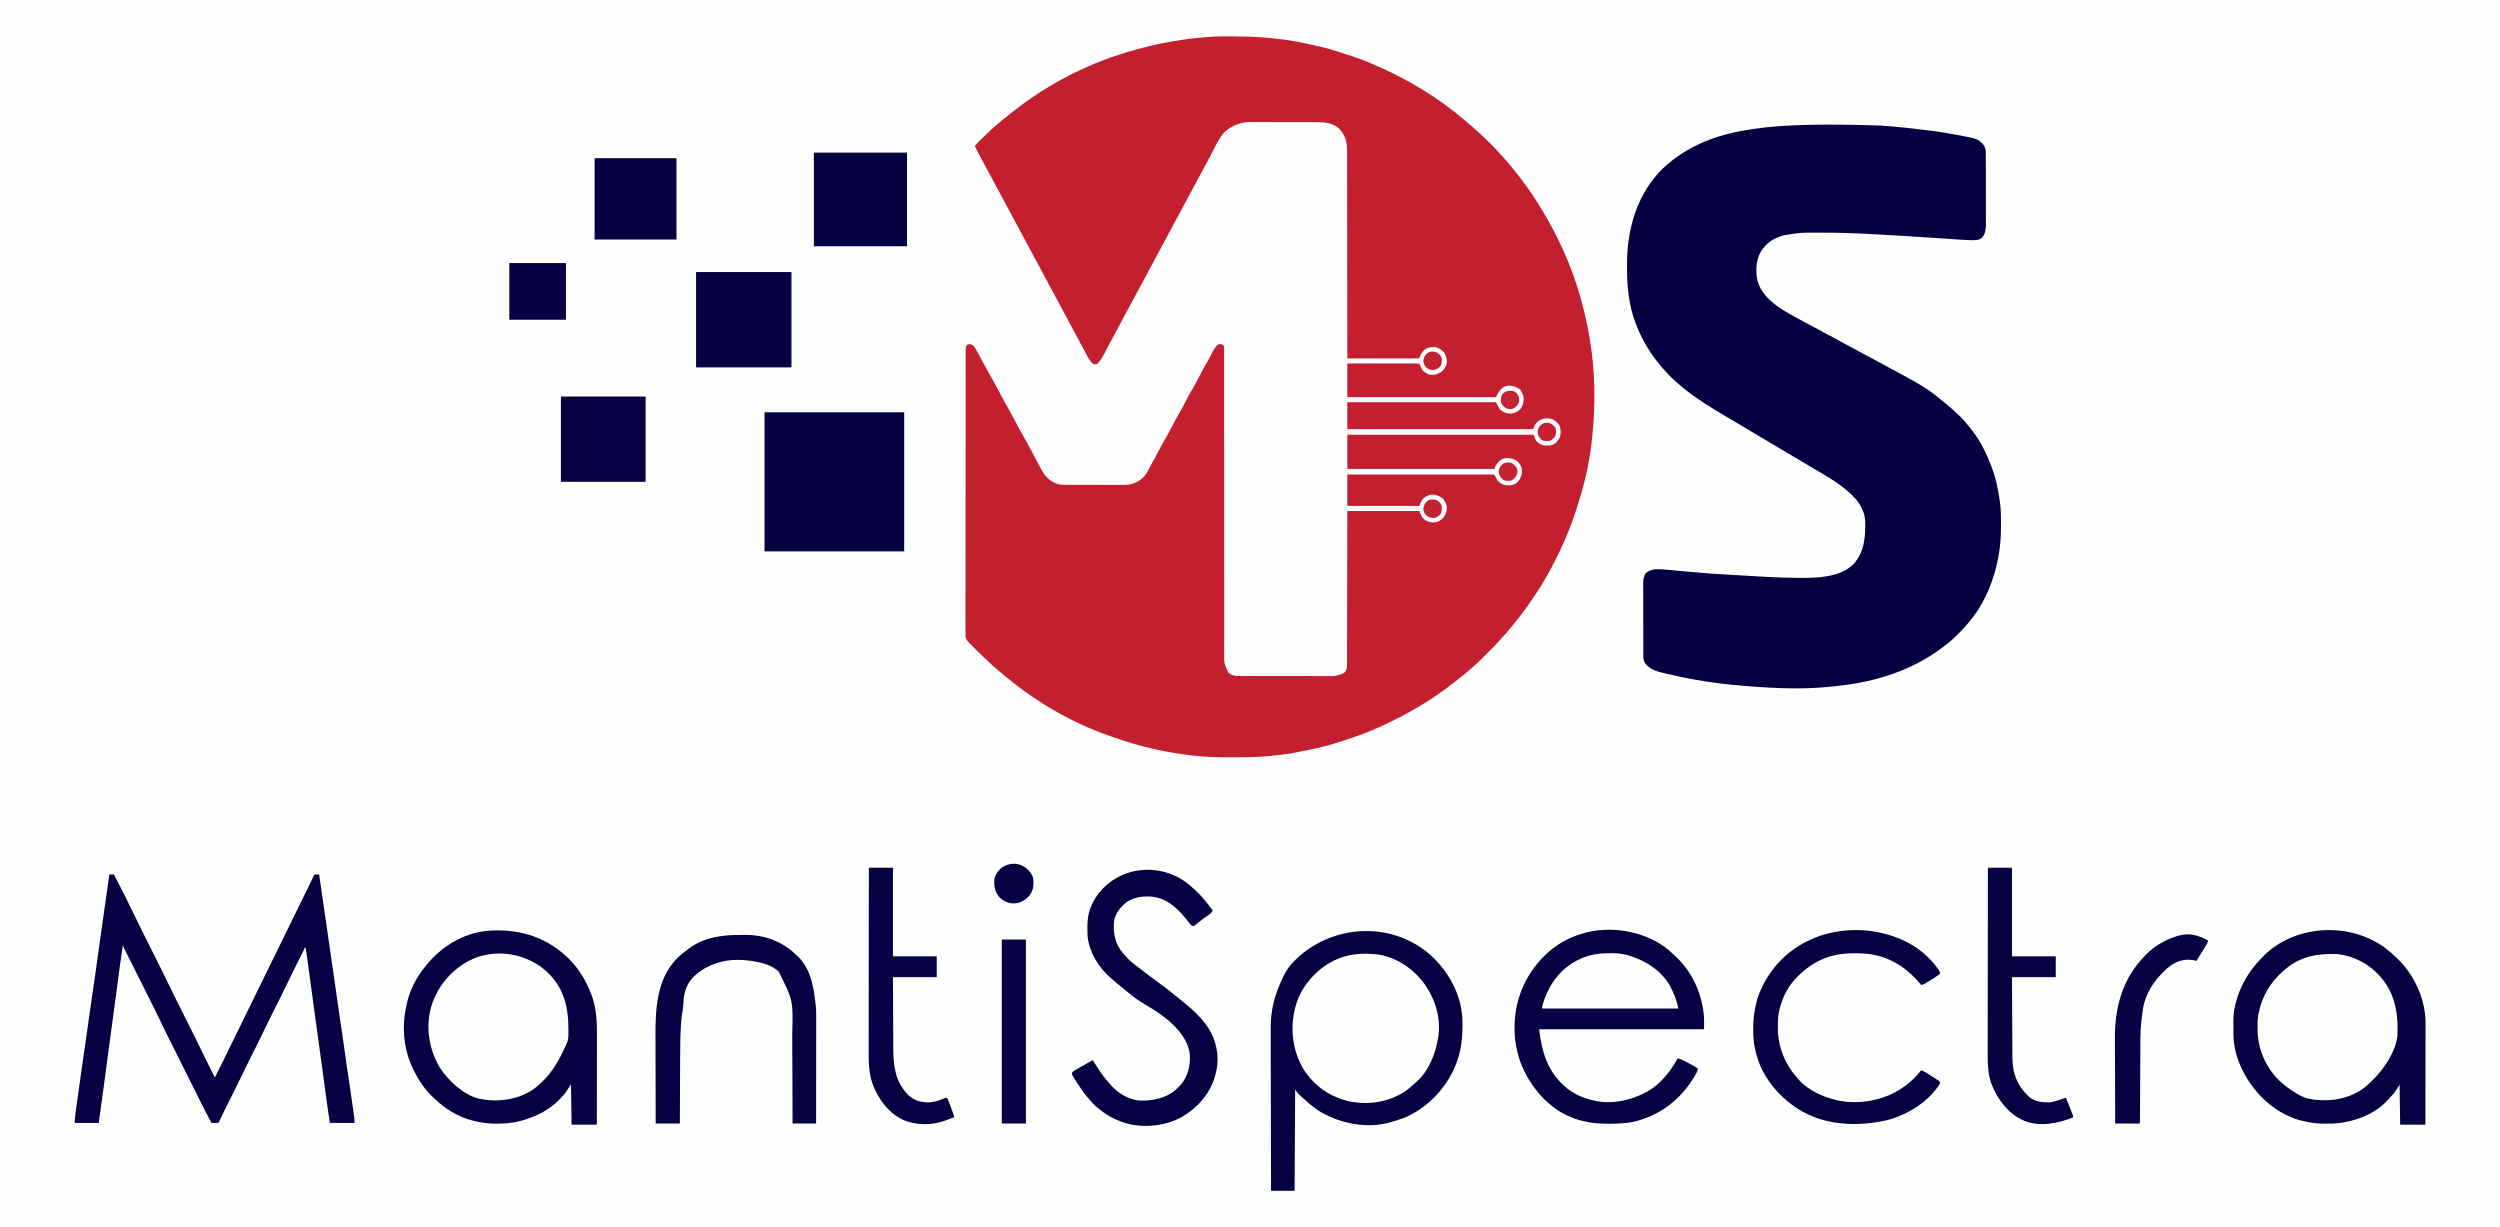
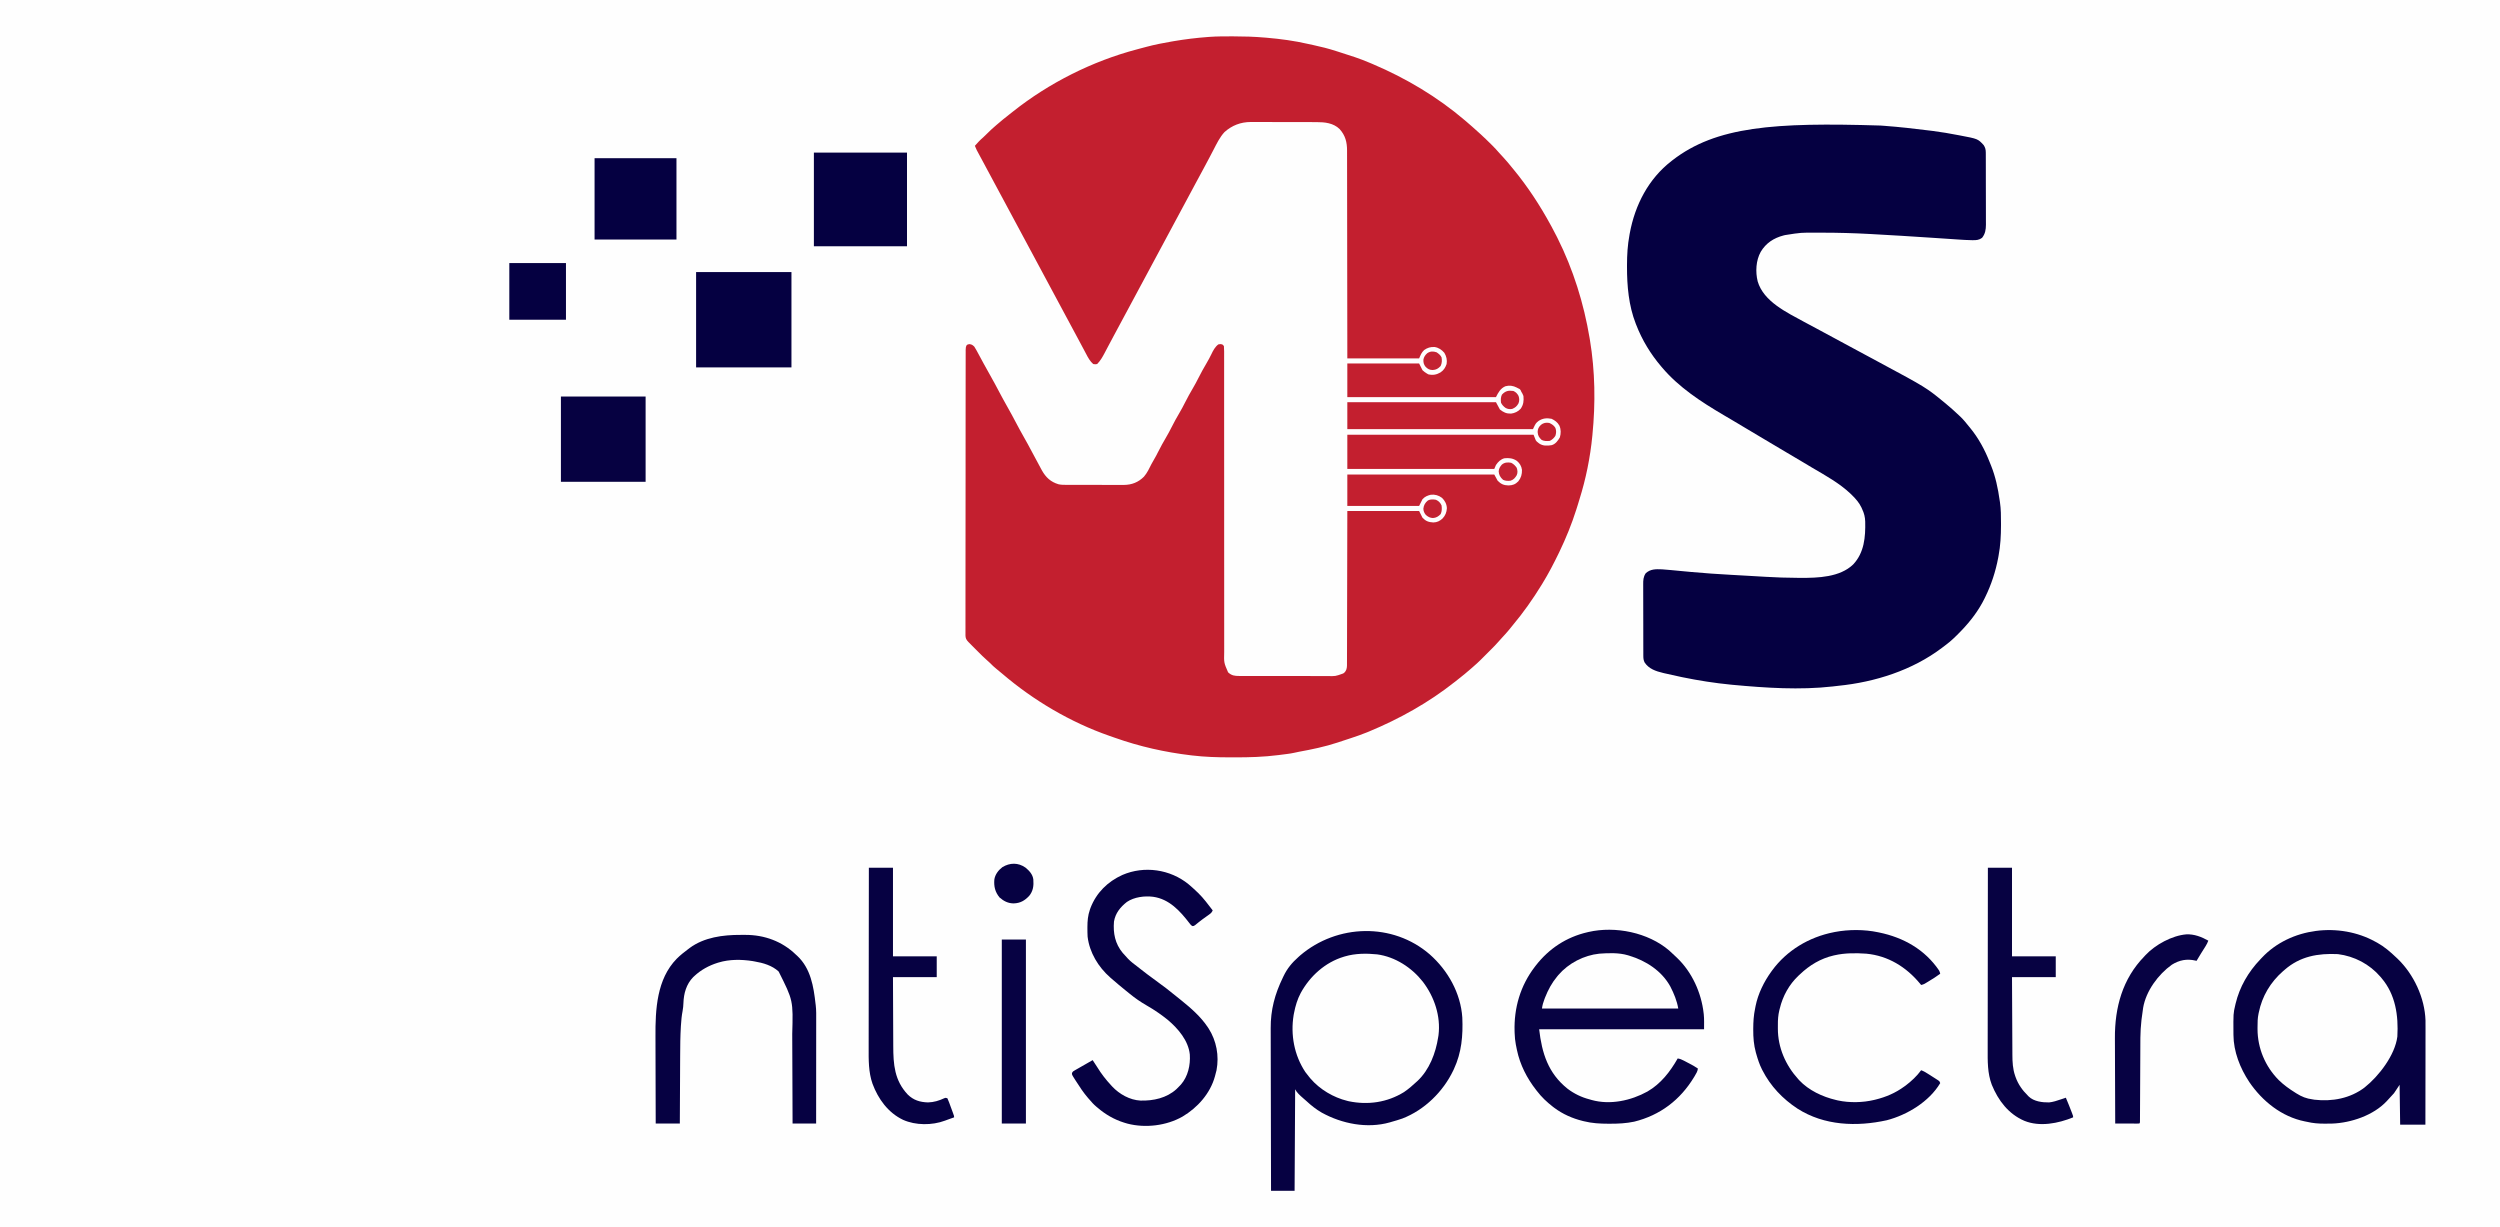
<svg xmlns="http://www.w3.org/2000/svg" version="1.1" width="4457" height="2188">
  <rect width="100%" height="100%" fill="#333333" stroke="none" />
  <path d="M0 0 C1470.81 0 2941.62 0 4457 0 C4457 722.04 4457 1444.08 4457 2188 C2986.19 2188 1515.38 2188 0 2188 C0 1465.96 0 743.92 0 0 Z " fill="#FEFEFE" transform="translate(0,0)" />
  <path d="M0 0 C1.146 0 2.291 0.001 3.471 0.001 C22.395 0.021 41.141 0.554 60 2.188 C61.268 2.295 62.537 2.402 63.844 2.512 C88.517 4.648 112.863 7.933 137 13.508 C140.202 14.233 143.412 14.917 146.625 15.594 C160.149 18.463 173.358 21.814 186.513 26.064 C189.1 26.897 191.688 27.723 194.28 28.542 C212.097 34.168 229.829 39.776 247 47.188 C248.808 47.951 250.617 48.714 252.426 49.477 C311.864 74.74 367.41 107.813 416.625 149.75 C417.177 150.219 417.729 150.688 418.298 151.171 C425.985 157.713 433.525 164.406 441 171.188 C441.955 172.049 442.91 172.91 443.895 173.797 C450.556 179.843 457.003 186.087 463.375 192.438 C464.124 193.182 464.873 193.926 465.645 194.693 C469.717 198.777 473.615 202.952 477.378 207.321 C479.806 210.115 482.344 212.801 484.875 215.5 C490.174 221.202 495.129 227.115 500 233.188 C500.983 234.38 501.967 235.572 502.953 236.762 C528.633 267.854 550.765 301.785 570 337.188 C570.453 338.018 570.907 338.849 571.374 339.705 C574.336 345.155 577.201 350.651 580 356.188 C580.488 357.153 580.976 358.118 581.479 359.112 C609.749 415.468 628.618 476.052 639 538.188 C639.176 539.228 639.353 540.269 639.534 541.341 C648.78 597.105 649.555 654.005 644 710.188 C643.898 711.245 643.898 711.245 643.794 712.325 C640.087 750.688 632.319 789.008 620.761 825.758 C619.837 828.707 618.951 831.666 618.062 834.625 C617.381 836.814 616.693 839.002 616 841.188 C615.752 841.975 615.505 842.763 615.25 843.574 C607.037 869.513 596.814 894.684 585 919.188 C584.562 920.096 584.562 920.096 584.116 921.022 C575.175 939.544 565.749 957.635 555 975.188 C554.495 976.015 553.991 976.842 553.471 977.694 C537.886 1003.121 520.693 1027.516 501.522 1050.361 C499.44 1052.86 497.41 1055.4 495.375 1057.938 C491.568 1062.603 487.541 1067.032 483.423 1071.423 C480.817 1074.202 478.274 1077.017 475.789 1079.905 C472.142 1084.081 468.305 1088.028 464.379 1091.941 C463.675 1092.646 462.972 1093.351 462.247 1094.076 C460.77 1095.554 459.292 1097.03 457.812 1098.506 C455.568 1100.744 453.33 1102.988 451.092 1105.232 C449.646 1106.677 448.2 1108.122 446.754 1109.566 C445.766 1110.557 445.766 1110.557 444.758 1111.568 C440.332 1115.972 435.734 1120.118 431 1124.188 C429.809 1125.233 428.618 1126.28 427.43 1127.328 C419.769 1134.044 411.964 1140.496 403.897 1146.716 C401.862 1148.295 399.842 1149.892 397.824 1151.492 C351.812 1187.857 300.067 1216.708 246 1239.188 C244.81 1239.683 243.621 1240.178 242.395 1240.688 C232.81 1244.604 223.085 1247.959 213.25 1251.188 C211.639 1251.719 210.029 1252.25 208.418 1252.782 C205.303 1253.809 202.186 1254.833 199.068 1255.853 C195.849 1256.907 192.634 1257.976 189.422 1259.051 C166.911 1266.497 143.71 1271.261 120.423 1275.521 C117.804 1276.031 115.218 1276.591 112.619 1277.19 C108.242 1278.172 103.873 1278.844 99.426 1279.406 C98.622 1279.51 97.818 1279.613 96.99 1279.72 C95.286 1279.937 93.583 1280.152 91.879 1280.365 C89.39 1280.678 86.903 1281.004 84.416 1281.332 C58.151 1284.703 31.962 1285.505 5.525 1285.383 C2.551 1285.372 -0.423 1285.373 -3.398 1285.373 C-25.508 1285.373 -47.279 1284.65 -69.25 1282.062 C-70.172 1281.954 -71.095 1281.846 -72.045 1281.734 C-118.245 1276.247 -163.39 1266.072 -207.257 1250.514 C-210.543 1249.349 -213.836 1248.208 -217.133 1247.074 C-286.509 1222.909 -352.544 1183.87 -408.305 1136.179 C-411.76 1133.224 -415.267 1130.347 -418.812 1127.5 C-422.741 1124.306 -426.371 1120.977 -429.855 1117.305 C-431.649 1115.534 -433.47 1113.921 -435.387 1112.289 C-441.127 1107.304 -446.446 1101.891 -451.81 1096.508 C-453.625 1094.688 -455.445 1092.873 -457.266 1091.059 C-458.44 1089.883 -459.615 1088.707 -460.789 1087.531 C-461.591 1086.732 -461.591 1086.732 -462.409 1085.918 C-463.41 1084.91 -464.403 1083.894 -465.385 1082.867 C-466.431 1081.779 -467.496 1080.71 -468.582 1079.663 C-472.327 1075.796 -473.691 1073.058 -473.792 1067.674 C-473.777 1066.858 -473.762 1066.042 -473.747 1065.201 C-473.758 1063.871 -473.758 1063.871 -473.77 1062.514 C-473.789 1059.54 -473.765 1056.568 -473.742 1053.593 C-473.746 1051.441 -473.754 1049.289 -473.764 1047.137 C-473.783 1041.22 -473.765 1035.304 -473.74 1029.387 C-473.721 1023.007 -473.735 1016.627 -473.746 1010.248 C-473.759 999.193 -473.751 988.138 -473.726 977.083 C-473.7 965.486 -473.686 953.889 -473.686 942.292 C-473.686 941.571 -473.686 940.85 -473.686 940.107 C-473.686 937.179 -473.686 934.252 -473.687 931.324 C-473.689 903.86 -473.66 876.396 -473.613 848.931 C-473.573 824.521 -473.554 800.111 -473.556 775.7 C-473.556 774.132 -473.556 772.564 -473.556 770.997 C-473.556 770.221 -473.556 769.446 -473.556 768.648 C-473.557 764.746 -473.557 760.845 -473.557 756.943 C-473.557 756.174 -473.557 755.404 -473.557 754.611 C-473.559 734.222 -473.545 713.834 -473.526 693.445 C-473.525 692.358 -473.525 692.358 -473.524 691.248 C-473.522 688.333 -473.519 685.417 -473.516 682.501 C-473.507 672.35 -473.502 662.198 -473.501 652.046 C-473.499 638.968 -473.487 625.889 -473.458 612.81 C-473.444 606.501 -473.435 600.192 -473.438 593.883 C-473.442 588.114 -473.431 582.345 -473.409 576.576 C-473.404 574.483 -473.404 572.389 -473.409 570.296 C-473.415 567.463 -473.403 564.63 -473.386 561.797 C-473.392 560.973 -473.398 560.15 -473.405 559.302 C-473.369 556.034 -473.217 553.602 -471.687 550.681 C-470 549.188 -470 549.188 -466.625 548.688 C-462.34 549.279 -461.108 550.243 -458 553.188 C-456.529 555.428 -455.248 557.581 -454 559.938 C-453.624 560.626 -453.248 561.314 -452.86 562.023 C-451.562 564.405 -450.281 566.796 -449 569.188 C-447.465 572.032 -445.927 574.875 -444.39 577.718 C-443.282 579.766 -442.176 581.815 -441.071 583.864 C-437.384 590.69 -433.599 597.452 -429.75 604.188 C-424.088 614.109 -418.726 624.175 -413.398 634.278 C-408.888 642.822 -404.304 651.304 -399.5 659.688 C-393.912 669.439 -388.639 679.34 -383.396 689.28 C-378.888 697.823 -374.304 706.305 -369.5 714.688 C-364.695 723.072 -360.111 731.556 -355.601 740.102 C-350.121 750.483 -344.631 760.859 -338.938 771.125 C-338.45 772.023 -337.963 772.921 -337.461 773.846 C-330.471 786.311 -321.679 794.482 -307.877 798.538 C-302.862 799.67 -297.901 799.613 -292.78 799.592 C-291.6 799.598 -290.419 799.605 -289.203 799.612 C-285.327 799.631 -281.451 799.627 -277.574 799.621 C-275.548 799.624 -273.523 799.628 -271.497 799.632 C-265.134 799.646 -258.771 799.645 -252.408 799.634 C-245.878 799.622 -239.348 799.636 -232.818 799.663 C-227.181 799.685 -221.544 799.692 -215.908 799.686 C-212.554 799.683 -209.201 799.686 -205.848 799.702 C-202.101 799.717 -198.355 799.706 -194.608 799.689 C-192.977 799.704 -192.977 799.704 -191.312 799.719 C-177.17 799.585 -165.521 794.993 -155.562 785 C-149.736 778.279 -146.101 770.291 -142.137 762.398 C-140.64 759.488 -138.996 756.681 -137.312 753.875 C-134.892 749.807 -132.713 745.685 -130.625 741.438 C-126.106 732.257 -121.029 723.402 -115.895 714.555 C-112.611 708.885 -109.456 703.194 -106.562 697.312 C-102.065 688.174 -97.005 679.361 -91.895 670.555 C-88.611 664.885 -85.456 659.194 -82.562 653.312 C-78.065 644.174 -73.005 635.361 -67.895 626.555 C-64.611 620.885 -61.456 615.194 -58.562 609.312 C-54.065 600.174 -49.005 591.361 -43.895 582.555 C-40.876 577.337 -37.935 572.136 -35.36 566.685 C-32.218 560.073 -28.916 553.72 -23 549.188 C-19.188 548.438 -19.188 548.438 -16 549.188 C-14.324 550.486 -14.324 550.486 -13 552.188 C-12.707 555.306 -12.601 558.224 -12.626 561.344 C-12.622 562.298 -12.619 563.251 -12.614 564.234 C-12.605 567.459 -12.617 570.685 -12.628 573.91 C-12.626 576.234 -12.622 578.558 -12.617 580.882 C-12.607 586.619 -12.612 592.355 -12.622 598.092 C-12.634 604.961 -12.628 611.83 -12.622 618.699 C-12.61 631.381 -12.611 644.062 -12.62 656.743 C-12.631 674.068 -12.622 691.393 -12.607 708.718 C-12.6 716.788 -12.594 724.857 -12.589 732.926 C-12.588 733.734 -12.588 734.542 -12.587 735.374 C-12.573 754.614 -12.569 773.854 -12.566 793.094 C-12.566 793.936 -12.566 794.778 -12.566 795.645 C-12.563 814.43 -12.562 833.214 -12.563 851.998 C-12.564 859.658 -12.564 867.318 -12.564 874.978 C-12.564 875.818 -12.564 876.658 -12.564 877.523 C-12.565 896.709 -12.562 915.895 -12.548 935.081 C-12.547 936.291 -12.547 936.291 -12.546 937.526 C-12.54 945.583 -12.533 953.639 -12.526 961.696 C-12.509 978.997 -12.503 996.298 -12.518 1013.599 C-12.529 1026.218 -12.527 1038.837 -12.509 1051.456 C-12.5 1058.291 -12.498 1065.126 -12.514 1071.961 C-12.528 1078.221 -12.523 1084.481 -12.504 1090.741 C-12.501 1093.003 -12.504 1095.265 -12.514 1097.527 C-13.012 1116.644 -13.012 1116.644 -5.562 1133.812 C0.711 1139.627 5.968 1140.31 14.336 1140.321 C15.43 1140.325 15.43 1140.325 16.545 1140.328 C18.982 1140.334 21.419 1140.334 23.856 1140.333 C25.606 1140.336 27.356 1140.339 29.105 1140.343 C33.856 1140.352 38.606 1140.354 43.356 1140.355 C46.325 1140.355 49.295 1140.358 52.265 1140.36 C62.63 1140.37 72.995 1140.374 83.36 1140.373 C93.012 1140.372 102.665 1140.383 112.318 1140.399 C120.612 1140.412 128.906 1140.417 137.2 1140.416 C142.15 1140.416 147.101 1140.419 152.051 1140.43 C156.71 1140.439 161.369 1140.439 166.028 1140.432 C167.733 1140.431 169.439 1140.433 171.144 1140.439 C185.828 1140.853 185.828 1140.853 199.375 1135.938 C200.315 1135.373 200.315 1135.373 201.273 1134.797 C205.146 1131.187 206.188 1127.198 206.385 1122.061 C206.405 1119.973 206.408 1117.886 206.399 1115.798 C206.405 1114.646 206.412 1113.493 206.419 1112.305 C206.434 1109.115 206.436 1105.925 206.433 1102.735 C206.432 1099.291 206.449 1095.847 206.463 1092.403 C206.486 1086.44 206.498 1080.477 206.502 1074.513 C206.509 1065.891 206.532 1057.269 206.559 1048.647 C206.602 1034.657 206.632 1020.668 206.654 1006.679 C206.675 993.09 206.702 979.502 206.738 965.914 C206.74 965.068 206.742 964.221 206.744 963.349 C206.762 956.731 206.779 950.112 206.797 943.493 C206.885 911.058 206.94 878.623 207 846.188 C249.24 846.188 291.48 846.188 335 846.188 C337.97 852.128 337.97 852.128 341 858.188 C346.819 864.324 351.925 866.166 360.375 866.625 C367.141 866.477 371.81 864.063 376.785 859.578 C381.755 854.255 384.069 848.561 384.5 841.312 C384.242 834.017 381.034 827.739 375.75 822.75 C369.982 818.324 363.223 816.414 356 817.188 C349.947 818.56 345.27 820.538 341 825.188 C339.02 829.148 337.04 833.107 335 837.188 C292.76 837.188 250.52 837.188 207 837.188 C207 818.707 207 800.227 207 781.188 C293.46 781.188 379.92 781.188 469 781.188 C470.98 784.817 472.96 788.447 475 792.188 C480.832 798.124 485.853 800.449 494.312 800.625 C501.699 800.482 506.648 798.64 511.812 793.32 C516.814 787.141 518.576 780.711 518.371 772.809 C517.429 766.155 514.311 760.838 509.062 756.688 C502.01 752.056 495.329 751.332 487 752.188 C480.379 753.958 475.757 758.605 472 764.188 C471.01 766.497 470.02 768.808 469 771.188 C382.54 771.188 296.08 771.188 207 771.188 C207 751.058 207 730.928 207 710.188 C316.56 710.188 426.12 710.188 539 710.188 C540.32 713.487 541.64 716.788 543 720.188 C544.854 722.628 544.854 722.628 547 724.188 C547.66 724.724 548.32 725.26 549 725.812 C555.816 730.499 563.422 730.086 571.449 728.793 C578.414 726.672 582.352 720.952 585.938 714.938 C587.996 707.671 588.114 700.787 585 693.812 C581.659 687.926 577.14 684.689 571.125 681.812 C562.624 680.112 555.319 680.833 548 685.625 C542.868 689.793 542.868 689.793 538 700.188 C428.77 700.188 319.54 700.188 207 700.188 C207 684.347 207 668.508 207 652.188 C294.45 652.188 381.9 652.188 472 652.188 C474.31 656.477 476.62 660.768 479 665.188 C485.632 670.424 490.422 672.698 498.883 672.586 C505.504 671.74 511.545 668.89 516.055 663.926 C521.079 656.654 521.842 649.946 521 641.188 C520.004 638.26 518.628 635.802 517 633.188 C516.709 632.497 516.417 631.806 516.117 631.094 C514.716 628.704 513.53 628.237 511 627.188 C510.349 626.834 509.698 626.481 509.027 626.117 C502.403 622.774 496.01 621.784 488.77 623.812 C480.042 627.594 476.1 634.987 472 643.188 C384.55 643.188 297.1 643.188 207 643.188 C207 623.388 207 603.587 207 583.188 C249.24 583.188 291.48 583.188 335 583.188 C337.97 589.128 337.97 589.128 341 595.188 C343.816 597.701 345.84 599.412 349 601.188 C349.784 601.641 350.567 602.095 351.375 602.562 C359.36 604.464 365.959 603.29 373 599.188 C378.801 595.395 381.782 590.654 384 584.188 C385.272 577.055 383.703 570.37 380 564.188 C375.29 558.752 369.712 554.835 362.469 553.84 C355.281 553.446 349.929 555.127 344 559.188 C339.099 563.875 337.945 567.56 335 574.188 C292.76 574.188 250.52 574.188 207 574.188 C206.991 562.623 206.981 551.059 206.972 539.144 C206.939 502.127 206.887 465.11 206.822 428.093 C206.812 422.342 206.802 416.591 206.792 410.839 C206.791 409.694 206.789 408.549 206.787 407.369 C206.756 388.839 206.739 370.308 206.727 351.777 C206.714 332.758 206.687 313.739 206.645 294.719 C206.62 282.987 206.607 271.254 206.609 259.522 C206.609 251.472 206.594 243.423 206.568 235.374 C206.553 230.732 206.545 226.091 206.554 221.449 C206.563 217.193 206.552 212.937 206.528 208.681 C206.522 207.148 206.523 205.615 206.531 204.082 C206.609 188.79 203.606 176.686 193.191 165.191 C182.056 154.427 166.906 152.886 152.181 152.897 C150.805 152.891 149.429 152.884 148.053 152.877 C144.338 152.859 140.623 152.854 136.907 152.853 C134.578 152.852 132.249 152.847 129.92 152.842 C121.772 152.824 113.624 152.815 105.476 152.817 C97.918 152.818 90.361 152.797 82.803 152.765 C76.285 152.739 69.766 152.729 63.248 152.73 C59.368 152.73 55.488 152.725 51.609 152.703 C47.953 152.684 44.297 152.684 40.641 152.698 C38.687 152.702 36.732 152.685 34.778 152.668 C16.839 152.793 1.469 158.675 -11.918 170.625 C-20.33 179.589 -25.952 191.467 -31.571 202.287 C-33.118 205.267 -34.681 208.24 -36.242 211.214 C-37.034 212.723 -37.825 214.232 -38.615 215.741 C-42.112 222.417 -45.668 229.058 -49.25 235.688 C-49.812 236.73 -50.375 237.772 -50.954 238.845 C-52.075 240.922 -53.197 242.999 -54.319 245.075 C-57.196 250.402 -60.067 255.732 -62.938 261.062 C-63.513 262.13 -64.088 263.198 -64.681 264.299 C-69.282 272.845 -73.867 281.4 -78.447 289.957 C-82.953 298.374 -87.471 306.784 -92 315.188 C-99.358 328.841 -106.68 342.513 -114 356.188 C-121.894 370.934 -129.796 385.675 -137.731 400.399 C-141.999 408.322 -146.253 416.253 -150.5 424.188 C-155.895 434.266 -161.307 444.335 -166.73 454.398 C-170.999 462.322 -175.253 470.253 -179.5 478.188 C-184.321 487.194 -189.153 496.195 -194 505.188 C-198.194 512.971 -202.382 520.758 -206.557 528.552 C-207.805 530.882 -209.054 533.212 -210.304 535.542 C-213.234 541.006 -216.156 546.474 -219.047 551.959 C-220.392 554.508 -221.741 557.054 -223.091 559.6 C-224.033 561.381 -224.968 563.167 -225.902 564.953 C-229.6 571.921 -233.388 578.575 -239 584.188 C-242.188 584.812 -242.188 584.812 -246 584.188 C-251.611 579.371 -255.13 572.902 -258.5 566.438 C-259.004 565.494 -259.507 564.55 -260.026 563.577 C-261.117 561.53 -262.204 559.481 -263.286 557.43 C-265.665 552.93 -268.075 548.448 -270.482 543.964 C-272.396 540.4 -274.304 536.833 -276.211 533.266 C-279.794 526.566 -283.395 519.876 -287 513.188 C-292.164 503.605 -297.311 494.014 -302.448 484.417 C-306.953 476.001 -311.471 467.591 -316 459.188 C-323.675 444.944 -331.312 430.681 -338.948 416.417 C-346.526 402.261 -354.113 388.111 -361.731 373.976 C-366.317 365.464 -370.885 356.942 -375.448 348.417 C-379.953 340.001 -384.471 331.591 -389 323.188 C-394.164 313.605 -399.311 304.014 -404.448 294.417 C-408.953 286.001 -413.471 277.591 -418 269.188 C-423.447 259.08 -428.879 248.964 -434.296 238.84 C-437.241 233.336 -440.189 227.834 -443.15 222.339 C-444.538 219.763 -445.925 217.187 -447.311 214.611 C-447.972 213.383 -448.634 212.155 -449.297 210.929 C-450.217 209.226 -451.134 207.521 -452.051 205.816 C-452.573 204.848 -453.096 203.879 -453.634 202.881 C-454.914 200.358 -455.996 197.831 -457 195.188 C-452.316 189.799 -447.626 184.7 -442.164 180.098 C-439.493 177.74 -436.999 175.224 -434.5 172.688 C-430.163 168.304 -425.701 164.176 -421 160.188 C-419.961 159.286 -418.924 158.384 -417.887 157.48 C-410.396 150.976 -402.747 144.734 -394.9 138.667 C-392.897 137.108 -390.911 135.53 -388.926 133.949 C-324.488 82.853 -247.52 44.192 -168 23.188 C-166.604 22.809 -165.208 22.429 -163.812 22.047 C-160.214 21.07 -156.609 20.125 -153 19.188 C-151.946 18.906 -151.946 18.906 -150.872 18.619 C-136.056 14.664 -121.11 11.774 -106 9.188 C-104.741 8.971 -103.481 8.754 -102.184 8.53 C-82.193 5.13 -62.228 2.695 -42 1.188 C-40.733 1.091 -39.465 0.995 -38.16 0.895 C-25.45 -0 -12.736 -0.011 0 0 Z " fill="#C31F2F" transform="translate(2195,64.812)" />
  <path d="M0 0 C2.302 0.177 4.603 0.348 6.906 0.516 C33.609 2.465 60.168 5.538 86.734 8.852 C89.072 9.144 91.409 9.432 93.747 9.72 C108.845 11.605 123.775 14.275 138.715 17.122 C140.023 17.368 140.023 17.368 141.356 17.618 C173.53 23.691 173.53 23.691 183.778 34.747 C186.758 39.217 187.653 42.871 187.67 48.224 C187.679 49.436 187.687 50.649 187.696 51.898 C187.695 53.233 187.694 54.569 187.693 55.904 C187.699 57.317 187.706 58.731 187.714 60.144 C187.731 63.977 187.736 67.809 187.737 71.642 C187.739 74.04 187.743 76.438 187.748 78.836 C187.767 87.212 187.775 95.588 187.773 103.964 C187.772 111.754 187.793 119.545 187.825 127.335 C187.851 134.036 187.862 140.737 187.86 147.438 C187.86 151.434 187.866 155.431 187.887 159.427 C187.906 163.191 187.906 166.954 187.892 170.717 C187.889 172.743 187.905 174.769 187.923 176.794 C187.861 185.757 186.689 193.034 181.028 200.185 C175.922 204.075 170.788 204.487 164.544 204.37 C163.8 204.362 163.057 204.354 162.29 204.347 C154.561 204.235 146.859 203.767 139.149 203.232 C137.623 203.13 136.096 203.029 134.57 202.928 C131.338 202.714 128.105 202.497 124.873 202.277 C119.745 201.928 114.616 201.587 109.488 201.248 C104.223 200.9 98.958 200.551 93.694 200.2 C57.109 197.762 20.516 195.455 -16.097 193.497 C-17.218 193.437 -18.338 193.376 -19.492 193.313 C-47.712 191.789 -75.907 190.995 -104.166 191 C-107.018 191 -109.871 190.993 -112.724 190.979 C-141.716 190.784 -141.716 190.784 -170.285 195.31 C-171.585 195.628 -171.585 195.628 -172.911 195.952 C-190.322 200.505 -204.255 209.472 -213.597 225.185 C-222.183 240.611 -223.162 260.788 -219.035 277.747 C-208.465 313.929 -166.903 333.222 -136.187 350.054 C-129.139 353.87 -122.062 357.629 -114.981 361.384 C-109.796 364.144 -104.634 366.944 -99.472 369.747 C-87.955 375.996 -76.419 382.21 -64.88 388.419 C-59.451 391.34 -54.024 394.262 -48.597 397.185 C-46.431 398.352 -44.264 399.518 -42.097 400.685 C-37.764 403.018 -33.431 405.352 -29.097 407.685 C-28.024 408.263 -26.952 408.84 -25.846 409.435 C-23.683 410.6 -21.519 411.765 -19.356 412.931 C-13.891 415.874 -8.424 418.816 -2.957 421.755 C81.494 467.164 81.494 467.164 114.403 494.185 C115.215 494.851 115.215 494.851 116.044 495.531 C124.441 502.449 132.504 509.706 140.403 517.185 C141.154 517.894 141.906 518.603 142.68 519.333 C148.07 524.563 152.721 530.323 157.403 536.185 C158.061 536.976 158.72 537.768 159.399 538.583 C174.483 556.854 185.952 578.021 194.557 600.031 C195.343 602.033 196.156 604.021 196.977 606.009 C205.012 625.898 209.45 647.007 212.403 668.185 C212.579 669.303 212.756 670.421 212.938 671.572 C214.762 684.104 214.8 696.602 214.778 709.247 C214.777 710.973 214.777 710.973 214.776 712.733 C214.736 731.218 213.848 748.995 210.403 767.185 C210.089 768.895 210.089 768.895 209.769 770.64 C205.153 795.166 197.439 818.798 186.403 841.185 C186.08 841.848 185.757 842.512 185.424 843.196 C175.056 864.287 160.663 883.302 144.403 900.185 C143.455 901.174 143.455 901.174 142.487 902.183 C133.902 911.091 125.229 919.51 115.241 926.829 C113.29 928.268 111.369 929.741 109.446 931.216 C56.634 971.165 -9.785 992.238 -75.05 998.813 C-78.562 999.181 -82.065 999.607 -85.57 1000.036 C-143.74 1006.602 -204.532 1002.595 -262.597 997.185 C-264.422 997.015 -264.422 997.015 -266.284 996.842 C-295.345 994.017 -324.192 989.499 -352.785 983.622 C-353.679 983.439 -354.573 983.255 -355.495 983.066 C-365.365 981.028 -375.199 978.849 -385.007 976.529 C-385.876 976.324 -386.745 976.119 -387.641 975.907 C-400.438 972.84 -412.995 968.726 -420.597 957.185 C-422.412 953.355 -422.851 950.318 -422.865 946.095 C-422.873 944.871 -422.882 943.647 -422.891 942.386 C-422.89 941.038 -422.889 939.69 -422.888 938.342 C-422.894 936.916 -422.901 935.49 -422.908 934.063 C-422.926 930.196 -422.931 926.328 -422.932 922.46 C-422.933 920.041 -422.937 917.622 -422.943 915.203 C-422.961 906.759 -422.969 898.314 -422.968 889.869 C-422.967 882.008 -422.988 874.147 -423.019 866.286 C-423.046 859.529 -423.056 852.771 -423.055 846.013 C-423.054 841.981 -423.06 837.949 -423.081 833.917 C-423.101 830.122 -423.101 826.328 -423.086 822.533 C-423.084 821.145 -423.089 819.756 -423.101 818.368 C-423.165 810.559 -422.974 804.789 -418.597 798.185 C-410.122 790.436 -400.485 790.753 -389.597 791.185 C-384.556 791.487 -379.538 791.936 -374.511 792.427 C-373.117 792.558 -371.722 792.687 -370.328 792.816 C-366.691 793.154 -363.055 793.501 -359.419 793.85 C-352.951 794.469 -346.481 795.073 -340.011 795.677 C-339.305 795.743 -338.598 795.809 -337.87 795.877 C-313.722 798.129 -289.557 799.716 -265.344 801.06 C-261.629 801.267 -257.914 801.476 -254.199 801.685 C-253.098 801.747 -253.098 801.747 -251.975 801.81 C-250.494 801.894 -249.013 801.977 -247.532 802.06 C-245.324 802.184 -243.116 802.308 -240.908 802.432 C-228.927 803.104 -216.947 803.805 -204.968 804.521 C-186.035 805.646 -167.156 806.285 -148.19 806.36 C-146.293 806.368 -144.395 806.379 -142.498 806.393 C-111.707 806.602 -72.267 805.33 -48.773 782.49 C-28.899 761.438 -26.68 733.517 -27.305 705.932 C-27.581 697.915 -29.176 691.437 -32.597 684.185 C-33.094 683.06 -33.59 681.934 -34.101 680.775 C-38.247 672.234 -43.901 665.767 -50.597 659.185 C-51.429 658.355 -52.26 657.525 -53.117 656.669 C-72.974 637.758 -97.992 623.987 -121.484 610.198 C-127.339 606.757 -133.156 603.253 -138.972 599.747 C-148.587 593.961 -158.254 588.268 -167.943 582.606 C-177.547 576.992 -187.105 571.306 -196.636 565.568 C-203.271 561.575 -209.925 557.616 -216.597 553.685 C-224.453 549.056 -232.282 544.383 -240.097 539.685 C-247.873 535.011 -255.659 530.358 -263.472 525.747 C-264.352 525.228 -265.231 524.709 -266.137 524.174 C-270.631 521.521 -275.127 518.873 -279.627 516.231 C-319.43 492.848 -359.541 466.832 -389.597 431.185 C-390.266 430.403 -390.266 430.403 -390.948 429.605 C-409.921 407.328 -425.046 382.48 -435.597 355.185 C-435.874 354.483 -436.151 353.782 -436.436 353.059 C-448.948 321.078 -452.034 285.862 -451.972 251.81 C-451.972 250.721 -451.972 249.632 -451.972 248.51 C-451.937 230.415 -450.9 213.002 -447.597 195.185 C-447.41 194.145 -447.223 193.105 -447.03 192.034 C-437.682 141.451 -413.717 95.037 -372.597 63.185 C-371.792 62.557 -371.792 62.557 -370.97 61.916 C-293.029 1.559 -189.71 -5.886 0 0 Z " fill="#050041" transform="translate(3352.597,223.815)" />
-   <path d="M0 0 C2.64 0 5.28 0 8 0 C14.532 12.294 20.908 24.656 27.122 37.114 C28.431 39.737 29.743 42.357 31.057 44.977 C35.494 53.849 39.851 62.754 44.106 71.716 C49.306 82.625 54.664 93.449 60.087 104.248 C61.68 107.423 63.271 110.599 64.862 113.775 C68.239 120.518 71.619 127.259 75 134 C78.927 141.831 82.853 149.662 86.776 157.495 C88.32 160.577 89.866 163.657 91.413 166.738 C96.679 177.244 101.836 187.794 106.883 198.407 C111.435 207.958 116.154 217.423 120.901 226.878 C122.462 229.985 124.019 233.094 125.576 236.203 C128.882 242.803 132.191 249.402 135.5 256 C139.345 263.665 143.188 271.332 147.028 279 C148.538 282.015 150.052 285.029 151.565 288.042 C156.902 298.689 162.139 309.377 167.248 320.136 C171.441 328.964 175.796 337.707 180.188 346.438 C180.957 347.971 181.725 349.504 182.494 351.037 C184.327 354.693 186.163 358.347 188 362 C202.315 333.621 202.315 333.621 216.169 305.017 C219.96 297.016 223.929 289.107 227.907 281.197 C232.341 272.374 236.657 263.504 240.887 254.582 C244.862 246.224 249.008 237.955 253.167 229.687 C256.671 222.703 260.09 215.685 263.438 208.625 C267.515 200.027 271.725 191.502 276 183 C280.254 174.54 284.444 166.057 288.5 157.5 C292.844 148.336 297.35 139.259 301.906 130.199 C305.856 122.338 309.732 114.45 313.5 106.5 C317.843 97.336 322.349 88.26 326.905 79.201 C331.337 70.381 335.652 61.515 339.88 52.595 C343.915 44.11 348.125 35.716 352.349 27.324 C355.924 20.204 359.399 13.047 362.729 5.809 C364.905 1.095 364.905 1.095 366 0 C368.671 -0.141 371.324 -0.042 374 0 C374.097 0.685 374.194 1.37 374.295 2.075 C375.548 10.905 376.804 19.734 378.062 28.562 C378.164 29.278 378.266 29.993 378.371 30.73 C381.061 49.601 383.789 68.464 386.625 87.312 C389.148 104.087 391.541 120.878 393.87 137.681 C396.331 155.423 398.927 173.142 401.573 190.858 C404.125 207.949 406.587 225.051 408.922 242.174 C410.149 251.135 411.465 260.078 412.859 269.016 C414.473 279.384 415.981 289.765 417.438 300.156 C417.594 301.273 417.594 301.273 417.754 302.412 C418.613 308.547 419.468 314.682 420.323 320.817 C421.067 326.16 421.814 331.502 422.562 336.844 C422.667 337.588 422.771 338.333 422.879 339.1 C424.349 349.571 425.903 360.026 427.533 370.474 C429.372 382.295 431.055 394.138 432.72 405.985 C433.259 409.817 433.806 413.649 434.352 417.48 C434.698 419.94 435.045 422.4 435.391 424.859 C435.553 425.994 435.716 427.128 435.883 428.297 C436.104 429.882 436.104 429.882 436.329 431.499 C436.459 432.42 436.589 433.341 436.723 434.289 C437.018 437.179 437 440.095 437 443 C422.48 443 407.96 443 393 443 C389.71 420.952 386.6 398.894 383.693 376.793 C382.605 368.519 381.506 360.245 380.406 351.973 C380.299 351.165 380.191 350.357 380.081 349.525 C378.479 337.485 376.819 325.456 375.062 313.438 C372.055 292.836 369.321 272.198 366.562 251.562 C366.32 249.751 366.078 247.939 365.836 246.128 C365.716 245.234 365.597 244.341 365.474 243.42 C364.879 238.966 364.283 234.512 363.688 230.059 C363.513 228.752 363.513 228.752 363.334 227.418 C360.394 205.427 357.395 183.445 354.342 161.469 C354.007 159.051 353.673 156.632 353.34 154.213 C352.774 150.1 352.2 145.987 351.625 141.875 C351.469 140.741 351.313 139.607 351.153 138.438 C351.012 137.445 350.871 136.453 350.727 135.43 C350.55 134.165 350.55 134.165 350.37 132.875 C350.18 130.994 350.18 130.994 349 130 C345.797 136.381 342.597 142.764 339.4 149.148 C337.914 152.115 336.427 155.082 334.938 158.048 C329.047 169.788 323.182 181.535 317.551 193.402 C313.457 202.027 309.247 210.59 304.969 219.125 C304.665 219.732 304.361 220.338 304.047 220.963 C301.554 225.936 299.056 230.905 296.557 235.875 C294.38 240.207 292.204 244.54 290.031 248.875 C289.727 249.482 289.422 250.089 289.109 250.715 C285.157 258.605 281.282 266.527 277.5 274.5 C273.424 283.093 269.23 291.623 264.969 300.125 C264.665 300.732 264.361 301.339 264.047 301.964 C261.554 306.936 259.056 311.905 256.557 316.875 C254.38 321.207 252.204 325.54 250.031 329.875 C249.575 330.786 249.575 330.786 249.109 331.716 C245.161 339.598 241.29 347.512 237.512 355.477 C233.398 364.148 229.164 372.756 224.863 381.336 C224.555 381.95 224.248 382.564 223.93 383.197 C221.727 387.591 219.52 391.983 217.312 396.375 C214.785 401.402 212.26 406.431 209.738 411.461 C209.438 412.059 209.138 412.657 208.829 413.273 C204.838 421.238 200.924 429.231 197.203 437.326 C195.093 441.907 195.093 441.907 194 443 C190 443.143 186.002 443.042 182 443 C172.925 426.084 164.378 408.905 155.8 391.734 C153.704 387.54 151.607 383.347 149.509 379.154 C145.989 372.115 142.47 365.075 138.952 358.034 C134.917 349.958 130.879 341.884 126.839 333.81 C123.339 326.815 119.841 319.819 116.344 312.822 C114.269 308.672 112.194 304.521 110.117 300.371 C102.63 285.407 95.155 270.445 87.985 255.325 C82.495 243.779 76.737 232.365 71.004 220.939 C69.381 217.704 67.761 214.467 66.141 211.23 C62.055 203.069 57.965 194.909 53.875 186.75 C49.421 177.865 44.969 168.98 40.52 160.093 C38.599 156.257 36.677 152.421 34.753 148.587 C33.285 145.661 31.82 142.734 30.355 139.808 C29.824 138.751 29.293 137.695 28.746 136.606 C28.265 135.642 27.783 134.679 27.286 133.686 C26.866 132.848 26.446 132.011 26.014 131.148 C25 129 25 129 24 126 C20.154 151.987 16.653 178.015 13.25 204.062 C9.879 229.867 6.43 255.658 2.875 281.438 C-0.263 304.199 -3.341 326.966 -6.312 349.75 C-6.478 351.016 -6.643 352.282 -6.813 353.586 C-7.446 358.441 -8.079 363.296 -8.712 368.151 C-11.97 393.126 -15.401 418.072 -19 443 C-33.19 443 -47.38 443 -62 443 C-61.407 435.286 -60.806 427.751 -59.712 420.122 C-59.524 418.774 -59.524 418.774 -59.332 417.399 C-58.921 414.458 -58.503 411.518 -58.086 408.578 C-57.79 406.472 -57.494 404.366 -57.199 402.26 C-56.419 396.709 -55.635 391.158 -54.849 385.607 C-54.077 380.145 -53.311 374.682 -52.543 369.219 C-47.022 329.953 -41.404 290.702 -35.741 251.456 C-35.341 248.68 -34.94 245.905 -34.54 243.129 C-34.034 239.62 -33.528 236.112 -33.021 232.604 C-32.92 231.903 -32.819 231.203 -32.715 230.481 C-31.59 222.681 -30.464 214.88 -29.337 207.08 C-28.12 198.659 -26.904 190.238 -25.691 181.816 C-25.592 181.129 -25.493 180.441 -25.391 179.733 C-22.069 156.659 -18.837 133.573 -15.676 110.476 C-12.819 89.593 -9.843 68.727 -6.842 47.864 C-5.544 38.833 -4.256 29.802 -2.967 20.77 C-2.334 16.335 -1.7 11.9 -1.066 7.465 C-0.858 6.003 -0.649 4.54 -0.44 3.078 C-0.295 2.062 -0.149 1.046 0 0 Z " fill="#060142" transform="translate(195,1559)" />
  <path d="M0 0 C3.357 2.948 6.606 5.996 9.812 9.107 C11.248 10.494 12.706 11.857 14.167 13.219 C40.896 38.761 57.462 75.426 61.581 111.949 C61.661 112.63 61.741 113.311 61.823 114.013 C62.692 122.884 62.331 131.595 62.331 140.574 C-34.689 140.574 -131.709 140.574 -231.669 140.574 C-226.734 183.35 -215.641 218.847 -181.158 246.465 C-169.334 255.473 -156.056 261.891 -141.669 265.574 C-140.407 265.945 -139.145 266.317 -137.845 266.699 C-104.885 275.79 -68.095 267.823 -38.669 251.574 C-14.739 237.729 1.806 216.313 15.331 192.574 C19.366 193.187 22.468 194.488 26.077 196.375 C27.161 196.94 28.246 197.506 29.364 198.088 C30.487 198.682 31.611 199.275 32.768 199.887 C33.888 200.469 35.007 201.051 36.161 201.65 C41.4 204.396 46.514 207.134 51.331 210.574 C50.774 215.587 48.442 219.276 45.893 223.512 C45.224 224.633 45.224 224.633 44.542 225.778 C19.871 266.58 -15.923 293.8 -62.169 305.262 C-76.649 308.342 -90.917 308.981 -105.669 308.949 C-106.616 308.949 -107.562 308.948 -108.536 308.948 C-123.273 308.909 -137.314 308.183 -151.669 304.574 C-152.518 304.371 -153.367 304.167 -154.242 303.957 C-172.271 299.515 -189.794 291.759 -204.669 280.574 C-205.501 279.952 -206.332 279.329 -207.189 278.688 C-217.926 270.352 -227.432 261.397 -235.669 250.574 C-236.085 250.044 -236.501 249.514 -236.929 248.968 C-253.365 227.991 -265.78 203.836 -271.232 177.637 C-271.46 176.555 -271.688 175.474 -271.923 174.359 C-272.17 173.11 -272.416 171.861 -272.669 170.574 C-272.838 169.759 -273.006 168.945 -273.18 168.105 C-274.53 161.253 -275.123 154.549 -275.357 147.574 C-275.414 145.941 -275.414 145.941 -275.473 144.275 C-276.709 102.545 -265.172 62.926 -239.669 29.574 C-239.002 28.694 -238.334 27.813 -237.646 26.906 C-214.066 -3.363 -183.098 -23.749 -145.669 -32.426 C-144.633 -32.674 -144.633 -32.674 -143.575 -32.926 C-95.778 -43.832 -37.443 -31.978 0 0 Z " fill="#070242" transform="translate(2975.669,1694.426)" />
-   <path d="M0 0 C82.17 0 164.34 0 249 0 C249 81.84 249 163.68 249 248 C166.83 248 84.66 248 0 248 C0 166.16 0 84.32 0 0 Z " fill="#050041" transform="translate(1363,735)" />
  <path d="M0 0 C2.098 1.669 4.15 3.383 6.188 5.125 C6.702 5.561 7.216 5.996 7.745 6.445 C29.392 24.989 46.51 51.698 51.188 80.125 C51.464 81.585 51.741 83.044 52.02 84.504 C58.391 119.339 50.245 155.652 30.409 185.097 C15.524 205.993 -4.053 222.426 -27.812 232.125 C-28.475 232.398 -29.137 232.672 -29.819 232.953 C-53.463 242.514 -81.106 244.765 -105.812 238.125 C-106.802 237.92 -107.793 237.715 -108.812 237.504 C-117.671 235.607 -125.682 232.024 -133.812 228.125 C-134.462 227.814 -135.111 227.503 -135.78 227.183 C-145.35 222.521 -153.655 216.947 -161.812 210.125 C-162.759 209.344 -163.705 208.563 -164.68 207.758 C-188.419 187.247 -202.726 156.014 -205.602 125.035 C-207.731 95.658 -204.075 68.037 -189.812 42.125 C-189.33 41.224 -188.848 40.323 -188.352 39.395 C-172.782 11.811 -145.182 -10.851 -114.617 -19.496 C-75.894 -29.66 -32.405 -24.802 0 0 Z " fill="#FEFEFE" transform="translate(2510.812,1724.875)" />
  <path d="M0 0 C1.226 0.34 2.452 0.681 3.715 1.031 C24.828 7.481 41.651 19.236 57 35 C57.495 35.45 57.99 35.9 58.5 36.363 C83.084 59.297 88.673 92.155 90.152 124.311 C90.247 127.437 90.297 130.559 90.312 133.688 C90.318 134.613 90.324 135.538 90.329 136.492 C90.228 145.882 87.659 153.383 83.938 161.938 C83.54 162.855 83.142 163.772 82.732 164.717 C74.738 182.883 64.963 199.897 52 215 C51.192 215.954 50.384 216.908 49.551 217.891 C31.033 239.226 3.887 254.582 -24.533 256.855 C-46.303 258.135 -68.855 258.133 -88.062 246.562 C-88.788 246.129 -89.513 245.696 -90.26 245.25 C-111.795 232.122 -130.786 215.337 -143 193 C-143.332 192.397 -143.665 191.793 -144.007 191.171 C-160.253 161.006 -164.178 123.46 -154.746 90.543 C-148.266 69.144 -136.888 51.525 -122 35 C-121.093 33.983 -121.093 33.983 -120.168 32.945 C-90.408 1.453 -41.782 -12.007 0 0 Z " fill="#FEFEFE" transform="translate(4184,1704)" />
  <path d="M0 0 C4.966 4.014 9.7 8.277 14.375 12.625 C15.043 13.227 15.71 13.829 16.398 14.449 C39.478 36.163 47.445 64.864 49.375 95.625 C49.453 96.867 49.531 98.11 49.612 99.39 C50.661 118.099 50.135 133.301 40.786 150.082 C39.391 152.596 38.104 155.142 36.836 157.723 C19.937 191.718 -4.768 218.395 -40.375 232.438 C-64.252 240.396 -97.919 242.506 -120.938 231 C-123.543 229.61 -126.09 228.14 -128.625 226.625 C-129.227 226.271 -129.828 225.918 -130.448 225.553 C-162.393 206.553 -186.359 178.23 -195.938 141.875 C-201.156 120.143 -200.7 97.31 -195.625 75.625 C-195.261 73.962 -195.261 73.962 -194.891 72.266 C-189.276 49.7 -176.522 31.111 -160.625 14.625 C-159.91 13.846 -159.194 13.068 -158.457 12.266 C-118.337 -30.188 -46.261 -35.039 0 0 Z " fill="#FEFEFE" transform="translate(963.625,1723.375)" />
  <path d="M0 0 C32.314 28.525 55.088 68.987 57.978 112.463 C59.357 144.707 56.838 174.784 42.978 204.463 C42.478 205.534 42.478 205.534 41.969 206.627 C23.876 244.609 -9.354 277.329 -48.917 292.579 C-55.213 294.799 -61.594 296.67 -68.022 298.463 C-69.138 298.8 -70.255 299.136 -71.405 299.483 C-111.65 310.861 -156.526 301.947 -192.467 282.139 C-202.452 276.418 -211.421 269.343 -219.827 261.506 C-221.864 259.611 -223.956 257.817 -226.084 256.026 C-231.101 251.665 -237.025 246.457 -240.022 240.463 C-240.352 300.193 -240.682 359.923 -241.022 421.463 C-254.882 421.463 -268.742 421.463 -283.022 421.463 C-283.135 381.471 -283.225 341.479 -283.277 301.486 C-283.284 296.754 -283.29 292.022 -283.297 287.29 C-283.298 286.348 -283.299 285.406 -283.301 284.435 C-283.322 269.225 -283.362 254.015 -283.408 238.806 C-283.455 223.174 -283.482 207.542 -283.492 191.911 C-283.499 182.282 -283.521 172.653 -283.562 163.024 C-283.588 156.402 -283.596 149.78 -283.589 143.158 C-283.586 139.35 -283.591 135.542 -283.618 131.733 C-283.841 98.856 -276.293 70.94 -262.022 41.463 C-261.626 40.622 -261.229 39.781 -260.821 38.915 C-254.133 24.906 -245.599 14.742 -234.022 4.463 C-233.041 3.583 -232.06 2.703 -231.049 1.795 C-165.074 -54.428 -66.02 -57.251 0 0 Z M-151.022 3.463 C-151.759 3.678 -152.496 3.892 -153.255 4.113 C-186.547 14.14 -213.511 38.546 -230.104 68.768 C-236.116 80.108 -239.599 91.914 -242.022 104.463 C-242.249 105.617 -242.476 106.771 -242.709 107.959 C-248.488 143.314 -241.694 179.845 -221.838 209.752 C-219.664 212.753 -217.395 215.617 -215.022 218.463 C-214.225 219.435 -213.429 220.407 -212.608 221.409 C-195.949 240.685 -171.829 255.057 -147.084 261.088 C-146.209 261.308 -145.334 261.527 -144.432 261.752 C-110.328 268.862 -75.774 263.923 -46.022 245.463 C-38.118 240.111 -30.967 233.994 -24.022 227.463 C-23.136 226.674 -23.136 226.674 -22.233 225.87 C-0.669 205.839 10.585 175.908 14.978 147.463 C15.161 146.321 15.344 145.179 15.533 144.002 C19.797 110.114 8.107 75.508 -12.347 48.729 C-32.138 23.489 -61.67 4.227 -93.893 -0.099 C-112.792 -2.011 -132.72 -1.907 -151.022 3.463 Z " fill="#060142" transform="translate(2549.022,1701.537)" />
-   <path d="M0 0 C20.299 19.08 34.974 43.053 44.337 69.141 C44.969 70.903 44.969 70.903 45.614 72.7 C52.401 93.214 53.661 115.465 53.564 136.913 C53.563 138.699 53.564 140.485 53.565 142.271 C53.565 147.053 53.554 151.835 53.54 156.617 C53.527 161.639 53.526 166.661 53.524 171.683 C53.517 181.163 53.501 190.644 53.481 200.124 C53.458 210.929 53.448 221.735 53.438 232.54 C53.417 254.741 53.38 276.941 53.337 299.141 C38.487 299.141 23.637 299.141 8.337 299.141 C8.007 275.381 7.677 251.621 7.337 227.141 C4.367 231.761 1.397 236.381 -1.663 241.141 C-18.699 263.146 -39.566 277.787 -65.663 287.141 C-67.444 287.8 -67.444 287.8 -69.261 288.473 C-86.89 294.714 -104.638 297.39 -123.288 297.454 C-124.019 297.456 -124.75 297.459 -125.503 297.462 C-138.266 297.466 -150.235 296.156 -162.663 293.141 C-163.997 292.848 -165.332 292.556 -166.667 292.266 C-193.2 285.963 -216.821 271.343 -236.244 252.509 C-237.484 251.313 -238.75 250.143 -240.019 248.977 C-256.473 233.452 -268.88 212.843 -277.663 192.141 C-278.353 190.528 -278.353 190.528 -279.058 188.883 C-290.944 159.652 -294.071 122.865 -287.103 92.12 C-286.662 90.138 -286.289 88.153 -285.925 86.157 C-280.928 60.453 -268.326 36.167 -251.663 16.141 C-251.209 15.581 -250.754 15.021 -250.286 14.444 C-223.671 -18.325 -185.623 -41.665 -143.163 -46.234 C-88.767 -51.01 -40.416 -37.35 0 0 Z M-151.663 -1.859 C-152.69 -1.592 -153.718 -1.325 -154.776 -1.05 C-186.869 8.514 -214.726 33.236 -230.73 62.251 C-235.201 70.634 -238.963 79.013 -241.663 88.141 C-241.957 89.112 -242.251 90.082 -242.554 91.083 C-251.934 126.351 -245.542 163.814 -227.909 195.27 C-213.243 219.192 -185.606 245.202 -157.758 252.651 C-125.069 259.763 -89.85 255.487 -61.486 237.375 C-56.142 233.757 -51.366 229.545 -46.663 225.141 C-46.121 224.641 -45.578 224.141 -45.019 223.625 C-25.882 205.841 -13.288 183.257 -2.752 159.564 C-2.042 157.985 -1.294 156.421 -0.504 154.88 C3.225 147.016 2.871 139.074 2.712 130.579 C2.696 129.04 2.68 127.501 2.664 125.963 C2.531 115.901 2.089 106.064 0.337 96.141 C0.197 95.308 0.058 94.476 -0.086 93.618 C-5.59 60.989 -21.377 35.866 -48.503 16.266 C-78.608 -3.977 -116.232 -11.277 -151.663 -1.859 Z " fill="#060142" transform="translate(1010.663,1705.859)" />
  <path d="M0 0 C1.051 0.563 2.101 1.127 3.184 1.707 C15.843 8.736 26.573 18.059 37 28 C37.78 28.727 38.56 29.454 39.363 30.203 C68.279 57.937 87.94 100.159 89.18 140.306 C89.269 145.214 89.248 150.122 89.227 155.031 C89.226 156.905 89.227 158.779 89.228 160.653 C89.229 165.697 89.217 170.742 89.203 175.786 C89.19 181.074 89.189 186.361 89.187 191.649 C89.181 201.643 89.164 211.637 89.144 221.631 C89.122 233.017 89.111 244.403 89.101 255.788 C89.08 279.192 89.043 302.596 89 326 C74.15 326 59.3 326 44 326 C43.67 302.57 43.34 279.14 43 255 C38.05 262.425 38.05 262.425 33 270 C29.391 274.13 25.818 278.089 22 282 C21.346 282.715 20.693 283.431 20.02 284.168 C-3.635 309.436 -43.465 322.887 -77.424 324.125 C-81.304 324.206 -85.182 324.246 -89.062 324.25 C-90.093 324.252 -90.093 324.252 -91.145 324.253 C-101.759 324.243 -111.65 323.493 -122 321 C-123.362 320.726 -124.726 320.456 -126.09 320.191 C-167.314 311.854 -201.714 284.195 -225 250 C-241.352 225.327 -253.037 195.852 -253.203 165.988 C-253.214 164.725 -253.214 164.725 -253.225 163.436 C-253.455 127.789 -253.455 127.789 -250 113 C-249.807 112.157 -249.613 111.315 -249.414 110.447 C-242.264 80.46 -226.667 53.703 -205.433 31.5 C-204.482 30.505 -203.538 29.505 -202.599 28.5 C-152.01 -25.574 -63.799 -35.46 0 0 Z M-162 50 C-162.942 50.81 -163.885 51.619 -164.855 52.453 C-187.046 71.892 -202.158 96.984 -208 126 C-208.172 126.77 -208.344 127.539 -208.521 128.333 C-210.155 136.2 -210.298 143.859 -210.25 151.875 C-210.258 153.147 -210.265 154.42 -210.273 155.73 C-210.204 189.83 -196.465 222.443 -172.468 246.571 C-163.52 255.281 -153.578 262.412 -143 269 C-142.346 269.416 -141.692 269.832 -141.018 270.26 C-131.49 276.264 -123.208 279.559 -112 281 C-110.455 281.273 -110.455 281.273 -108.879 281.551 C-77.215 285.218 -44.967 279.288 -19.344 259.695 C5.977 239.596 34.856 202.148 39 169 C41.137 131.387 35.725 94.184 11 65 C10.274 64.132 9.549 63.265 8.801 62.371 C-10.574 39.875 -37.654 25.674 -67 22 C-102.55 20.346 -134.374 25.855 -162 50 Z " fill="#060141" transform="translate(4235,1679)" />
  <path d="M0 0 C5.223 4.358 10.212 8.951 15.133 13.645 C16.227 14.677 16.227 14.677 17.344 15.73 C26.979 25.061 34.892 36.094 43.133 46.645 C41.726 50.003 40.186 51.641 37.238 53.746 C36.453 54.314 35.668 54.883 34.86 55.469 C34.022 56.063 33.184 56.657 32.32 57.27 C30.593 58.511 28.866 59.755 27.141 61 C26.29 61.613 25.44 62.226 24.563 62.857 C22.375 64.466 20.241 66.118 18.125 67.82 C17.538 68.291 16.951 68.761 16.347 69.246 C14.791 70.505 13.245 71.775 11.699 73.047 C9.133 74.645 9.133 74.645 7.004 74.66 C4.514 73.309 3.325 71.732 1.633 69.457 C-15.121 47.68 -34.276 26.533 -62.93 22.457 C-78.149 20.493 -96.882 22.786 -109.867 31.645 C-121.515 40.798 -130.353 51.617 -132.867 66.645 C-134.563 87.398 -130.885 106.11 -117.375 122.396 C-114.937 125.208 -112.419 127.936 -109.867 130.645 C-109.263 131.317 -108.658 131.99 -108.035 132.684 C-102.931 138.137 -96.805 142.529 -90.902 147.072 C-88.788 148.705 -86.688 150.355 -84.59 152.008 C-77.183 157.831 -69.718 163.538 -62.055 169.02 C-46.825 179.917 -32.009 191.338 -17.563 203.253 C-16.016 204.522 -14.456 205.776 -12.895 207.027 C4.173 220.73 21.97 236.333 34.133 254.645 C34.668 255.435 35.203 256.225 35.754 257.039 C49.916 279.221 54.848 305.807 49.945 331.707 C49.38 334.029 48.775 336.342 48.133 338.645 C47.804 339.919 47.475 341.194 47.137 342.508 C38.8 373.043 16.133 398.456 -10.773 414.359 C-39.287 430.584 -76.816 435.123 -108.656 426.895 C-110.063 426.488 -111.467 426.072 -112.867 425.645 C-113.546 425.441 -114.225 425.237 -114.925 425.027 C-132.357 419.589 -148.057 410.482 -161.867 398.645 C-162.656 397.995 -163.445 397.345 -164.258 396.676 C-168.965 392.723 -172.924 388.346 -176.867 383.645 C-177.94 382.438 -177.94 382.438 -179.035 381.207 C-187.307 371.708 -194.085 361.234 -200.867 350.645 C-201.304 349.966 -201.74 349.288 -202.189 348.589 C-207.944 339.558 -207.944 339.558 -207.702 336.687 C-206.549 333.866 -205.078 333.193 -202.449 331.691 C-201.53 331.158 -200.611 330.625 -199.665 330.075 C-198.68 329.52 -197.695 328.966 -196.68 328.395 C-195.687 327.823 -194.694 327.251 -193.671 326.661 C-190.743 324.977 -187.806 323.31 -184.867 321.645 C-183.342 320.77 -181.817 319.893 -180.293 319.016 C-177.158 317.212 -174.016 315.423 -170.867 313.645 C-167.99 317.855 -165.185 322.102 -162.523 326.453 C-155.326 338.213 -147.264 348.531 -137.867 358.645 C-136.931 359.679 -136.931 359.679 -135.977 360.734 C-123.156 374.336 -104.581 384.794 -85.704 385.755 C-62.587 386.339 -38.978 381.319 -21.43 365.27 C-19.522 363.437 -17.697 361.558 -15.867 359.645 C-15.117 358.865 -14.367 358.085 -13.594 357.281 C-0.891 342.802 3.564 322.513 2.335 303.664 C-0.16 278.789 -18.646 257.345 -36.96 241.876 C-41.799 237.953 -46.791 234.254 -51.867 230.645 C-52.786 229.99 -52.786 229.99 -53.724 229.323 C-60.554 224.517 -67.602 220.194 -74.841 216.031 C-85.509 209.881 -95.238 203.176 -104.759 195.372 C-106.843 193.664 -108.942 191.976 -111.047 190.293 C-119.812 183.26 -128.398 176.029 -136.867 168.645 C-137.807 167.83 -138.747 167.015 -139.715 166.176 C-160.79 147.612 -176.528 121.803 -179.867 93.645 C-180.179 88.579 -180.249 83.532 -180.242 78.457 C-180.242 77.776 -180.242 77.096 -180.242 76.395 C-180.208 65.649 -179.395 55.823 -175.867 45.645 C-175.324 44.067 -175.324 44.067 -174.77 42.457 C-164.335 15.291 -144.165 -4.603 -117.868 -16.492 C-78.944 -33.294 -32.874 -26.69 0 0 Z " fill="#060142" transform="translate(2118.867,1576.355)" />
  <path d="M0 0 C2.913 0.011 5.826 0 8.739 -0.013 C42.54 -0.042 74.216 11.542 98.653 35.261 C99.398 35.932 100.143 36.604 100.911 37.296 C124.998 59.746 130.186 92.128 133.653 123.261 C133.737 123.869 133.821 124.478 133.907 125.105 C135.048 134.373 134.785 143.711 134.767 153.031 C134.767 155.032 134.767 157.034 134.767 159.035 C134.768 164.446 134.762 169.856 134.755 175.266 C134.748 180.929 134.748 186.592 134.747 192.255 C134.744 202.968 134.735 213.681 134.725 224.394 C134.714 236.594 134.709 248.795 134.704 260.996 C134.693 286.084 134.675 311.172 134.653 336.261 C120.793 336.261 106.933 336.261 92.653 336.261 C92.634 330.353 92.614 324.445 92.593 318.358 C92.526 298.776 92.449 279.195 92.366 259.613 C92.316 247.748 92.269 235.883 92.231 224.018 C92.198 213.666 92.158 203.314 92.111 192.962 C92.085 187.49 92.064 182.018 92.05 176.547 C93.747 116.935 93.747 116.935 67.856 65.319 C56.244 54.469 39.977 49.84 24.653 47.261 C22.965 46.953 22.965 46.953 21.243 46.64 C1.376 43.559 -20.02 43.354 -39.347 49.261 C-40.035 49.47 -40.723 49.679 -41.432 49.894 C-56.584 54.681 -70.695 62.41 -82.347 73.261 C-83.062 73.922 -83.778 74.583 -84.515 75.265 C-96.813 87.801 -101.359 104.449 -101.937 121.472 C-102.116 126.164 -102.469 130.671 -103.366 135.281 C-105.08 144.167 -105.885 153.009 -106.418 162.04 C-106.461 162.751 -106.504 163.461 -106.548 164.194 C-107.551 181.16 -107.696 198.117 -107.751 215.108 C-107.767 219.392 -107.794 223.676 -107.819 227.96 C-107.866 236.012 -107.903 244.065 -107.936 252.117 C-107.975 261.31 -108.024 270.503 -108.074 279.696 C-108.176 298.551 -108.265 317.406 -108.347 336.261 C-122.537 336.261 -136.727 336.261 -151.347 336.261 C-151.437 311.467 -151.511 286.674 -151.554 261.88 C-151.574 250.365 -151.602 238.849 -151.648 227.334 C-151.689 217.283 -151.714 207.233 -151.723 197.182 C-151.728 191.873 -151.74 186.564 -151.77 181.255 C-152.027 133.035 -149.597 78.908 -113.784 42.386 C-107.442 36.066 -100.516 30.604 -93.347 25.261 C-92.483 24.602 -91.619 23.943 -90.729 23.265 C-64.843 4.211 -31.283 -0.138 0 0 Z " fill="#060142" transform="translate(1320.347,1666.739)" />
  <path d="M0 0 C0.667 0.134 1.333 0.268 2.02 0.406 C45.776 9.433 83.725 30.93 109.007 68.208 C110.067 70.122 110.566 71.863 111 74 C104.466 78.883 97.602 83.16 90.625 87.375 C89.745 87.911 88.865 88.447 87.958 88.999 C87.119 89.502 86.279 90.005 85.414 90.523 C84.661 90.976 83.907 91.429 83.131 91.896 C81.077 92.96 79.26 93.548 77 94 C76.322 93.178 75.644 92.355 74.945 91.508 C50.393 61.95 18.1 41.873 -20.722 38.227 C-39.382 36.935 -58.701 36.841 -77 41 C-77.704 41.156 -78.407 41.311 -79.132 41.472 C-102.09 46.786 -122.108 58.818 -139 75 C-139.87 75.795 -140.74 76.591 -141.637 77.41 C-158.41 93.274 -169.624 113.628 -175 136 C-175.397 137.537 -175.397 137.537 -175.802 139.105 C-177.914 147.885 -178.468 156.134 -178.391 165.131 C-178.375 167.367 -178.391 169.6 -178.41 171.836 C-178.46 205.633 -164.56 237.229 -142 262 C-141.408 262.663 -140.817 263.325 -140.207 264.008 C-123.294 281.965 -98.709 293.434 -75 299 C-73.752 299.299 -72.504 299.598 -71.219 299.906 C-50.859 304.261 -27.244 303.824 -7 299 C-5.745 298.702 -5.745 298.702 -4.465 298.398 C14.501 293.731 31.229 286.538 47 275 C47.843 274.401 48.686 273.801 49.555 273.184 C59.494 265.704 69.701 256.11 77 246 C81.599 247.613 85.477 250.025 89.562 252.625 C90.261 253.067 90.96 253.509 91.68 253.965 C93.79 255.305 95.895 256.652 98 258 C98.939 258.595 98.939 258.595 99.897 259.202 C101.583 260.271 103.261 261.354 104.938 262.438 C105.895 263.055 106.853 263.672 107.84 264.309 C110 266 110 266 111 269 C91.331 302.076 52.251 325.66 15.781 335.168 C-38.007 347.004 -95.626 344.876 -143.188 314.625 C-169.743 297.237 -191.549 274.369 -206 246 C-206.471 245.08 -206.471 245.08 -206.952 244.141 C-211.261 235.533 -214.177 226.622 -216.812 217.375 C-217.103 216.363 -217.393 215.35 -217.692 214.307 C-221.358 200.871 -222.379 187.718 -222.312 173.875 C-222.311 173.108 -222.31 172.341 -222.308 171.55 C-222.266 159.461 -221.513 147.853 -219 136 C-218.73 134.576 -218.46 133.151 -218.191 131.727 C-213.748 109.584 -203.203 88.209 -190 70 C-189.617 69.469 -189.234 68.937 -188.839 68.39 C-162.49 32.258 -122.658 8.58 -79 0 C-78.235 -0.152 -77.47 -0.305 -76.682 -0.462 C-52.094 -5.124 -24.502 -5.154 0 0 Z " fill="#060142" transform="translate(3348,1662)" />
  <path d="M0 0 C56.1 0 112.2 0 170 0 C170 56.1 170 112.2 170 170 C113.9 170 57.8 170 0 170 C0 113.9 0 57.8 0 0 Z " fill="#050041" transform="translate(1241,485)" />
  <path d="M0 0 C54.78 0 109.56 0 166 0 C166 55.11 166 110.22 166 167 C111.22 167 56.44 167 0 167 C0 111.89 0 56.78 0 0 Z " fill="#050041" transform="translate(1451,272)" />
  <path d="M0 0 C14.19 0 28.38 0 43 0 C43 52.14 43 104.28 43 158 C68.74 158 94.48 158 121 158 C121 170.21 121 182.42 121 195 C95.26 195 69.52 195 43 195 C43.12 221.649 43.12 221.649 43.258 248.299 C43.318 259.175 43.376 270.051 43.422 280.927 C43.455 288.85 43.495 296.773 43.543 304.696 C43.568 308.885 43.59 313.075 43.603 317.264 C43.616 321.22 43.639 325.175 43.667 329.13 C43.676 330.571 43.682 332.011 43.684 333.451 C43.706 346.147 44.372 358.987 48.625 371.062 C48.885 371.813 49.145 372.563 49.413 373.336 C54.089 386.252 61.288 396.391 71 406 C71.617 406.639 72.235 407.279 72.871 407.938 C82.034 416.727 96.978 418.55 109.141 418.391 C116.377 417.658 123.139 415.323 130 413 C131.016 412.67 132.032 412.34 133.078 412 C135.058 411.352 137.031 410.68 139 410 C142.598 418.601 146.144 427.215 149.438 435.938 C149.696 436.617 149.955 437.296 150.221 437.996 C152 442.756 152 442.756 152 445 C125.406 455.869 92.48 462.386 65.004 451.187 C36.736 439.103 18.437 414.892 7 387 C-0.885 366.232 -0.431 344.624 -0.348 322.782 C-0.335 318.439 -0.34 314.097 -0.342 309.754 C-0.343 302.252 -0.334 294.749 -0.317 287.247 C-0.293 276.399 -0.285 265.552 -0.281 254.705 C-0.275 237.102 -0.255 219.498 -0.226 201.894 C-0.199 184.806 -0.178 167.717 -0.165 150.629 C-0.164 149.573 -0.163 148.518 -0.162 147.431 C-0.158 142.135 -0.155 136.84 -0.151 131.545 C-0.12 87.697 -0.066 43.848 0 0 Z " fill="#070242" transform="translate(3544,1547)" />
  <path d="M0 0 C14.19 0 28.38 0 43 0 C43 52.14 43 104.28 43 158 C68.74 158 94.48 158 121 158 C121 170.21 121 182.42 121 195 C95.26 195 69.52 195 43 195 C43.091 221.754 43.091 221.754 43.209 248.508 C43.263 259.43 43.315 270.351 43.346 281.273 C43.37 289.23 43.403 297.187 43.449 305.144 C43.472 309.35 43.491 313.556 43.498 317.762 C43.554 350.831 45.632 379.091 69.289 404.344 C79.58 414.427 91.132 418.008 105.562 418.375 C115.964 418.085 125.16 415.266 134.539 410.891 C137 410 137 410 140 411 C141.12 413.346 142.044 415.59 142.918 418.027 C143.18 418.731 143.442 419.436 143.712 420.161 C144.265 421.651 144.811 423.143 145.353 424.637 C146.184 426.929 147.031 429.214 147.881 431.498 C148.415 432.945 148.948 434.392 149.48 435.84 C149.734 436.526 149.987 437.213 150.247 437.92 C152 442.764 152 442.764 152 445 C148.551 446.241 145.1 447.477 141.645 448.699 C139.655 449.409 137.668 450.129 135.699 450.895 C112.72 459.506 83.245 459.451 60.924 449.417 C34.254 436.666 16.606 412.235 6.5 385.07 C-0.75 364.217 -0.431 342.618 -0.348 320.835 C-0.335 316.518 -0.34 312.2 -0.342 307.883 C-0.343 300.426 -0.334 292.968 -0.317 285.511 C-0.293 274.73 -0.285 263.948 -0.281 253.167 C-0.275 235.669 -0.255 218.171 -0.226 200.673 C-0.199 183.689 -0.178 166.704 -0.165 149.719 C-0.164 148.67 -0.163 147.621 -0.162 146.54 C-0.158 141.276 -0.155 136.012 -0.151 130.748 C-0.12 87.165 -0.066 43.583 0 0 Z " fill="#060142" transform="translate(1549,1547)" />
  <path d="M0 0 C49.83 0 99.66 0 151 0 C151 50.16 151 100.32 151 152 C101.17 152 51.34 152 0 152 C0 101.84 0 51.68 0 0 Z " fill="#060141" transform="translate(1000,707)" />
  <path d="M0 0 C48.18 0 96.36 0 146 0 C146 47.85 146 95.7 146 145 C97.82 145 49.64 145 0 145 C0 97.15 0 49.3 0 0 Z " fill="#050041" transform="translate(1060,282)" />
  <path d="M0 0 C1.126 0.331 1.126 0.331 2.274 0.668 C32.481 9.775 60.544 27.761 76 56 C82.275 68.215 87.738 81.426 90 95 C9.81 95 -70.38 95 -153 95 C-152.103 88.723 -150.744 83.937 -148.5 78.125 C-148.145 77.205 -147.791 76.286 -147.426 75.338 C-142.034 61.694 -135.406 49.306 -126 38 C-125.23 37.067 -124.461 36.133 -123.668 35.172 C-105.5 14.156 -78.369 0.09 -50.764 -2.799 C-34.308 -3.994 -15.893 -4.709 0 0 Z " fill="#FEFEFE" transform="translate(2902,1703)" />
  <path d="M0 0 C14.13 -0.663 27.129 4.408 39.289 11.227 C37.982 14.725 36.445 17.796 34.461 20.957 C33.908 21.843 33.355 22.729 32.785 23.643 C32.209 24.557 31.633 25.472 31.039 26.414 C29.908 28.22 28.778 30.026 27.648 31.832 C26.818 33.159 26.818 33.159 25.971 34.513 C23.362 38.722 20.821 42.971 18.289 47.227 C17.323 46.996 17.323 46.996 16.338 46.76 C1.024 43.205 -12.294 45.795 -25.672 54.055 C-50.067 71.489 -71.812 100.928 -76.93 130.922 C-77.986 137.674 -78.905 144.44 -79.711 151.227 C-79.789 151.873 -79.868 152.519 -79.948 153.185 C-82.362 173.829 -81.897 194.767 -81.981 215.521 C-82 219.776 -82.024 224.03 -82.048 228.284 C-82.118 240.873 -82.178 253.462 -82.237 266.052 C-82.284 275.9 -82.333 285.748 -82.388 295.596 C-82.417 300.65 -82.44 305.705 -82.46 310.759 C-82.474 313.883 -82.491 317.006 -82.51 320.13 C-82.518 321.583 -82.524 323.035 -82.528 324.488 C-82.534 326.461 -82.546 328.434 -82.559 330.408 C-82.565 331.514 -82.57 332.62 -82.575 333.76 C-82.711 336.227 -82.711 336.227 -83.711 337.227 C-85.062 337.319 -86.418 337.344 -87.772 337.34 C-88.633 337.34 -89.493 337.34 -90.38 337.34 C-91.316 337.335 -92.251 337.33 -93.215 337.324 C-94.168 337.323 -95.121 337.321 -96.103 337.32 C-99.16 337.314 -102.217 337.302 -105.273 337.289 C-107.34 337.284 -109.408 337.279 -111.475 337.275 C-116.553 337.264 -121.632 337.247 -126.711 337.227 C-126.828 312.885 -126.916 288.544 -126.97 264.203 C-126.996 252.898 -127.031 241.594 -127.088 230.289 C-127.138 220.425 -127.17 210.56 -127.181 200.695 C-127.188 195.482 -127.203 190.27 -127.24 185.057 C-127.609 130.557 -113.816 79.308 -74.711 39.227 C-74.06 38.514 -73.409 37.801 -72.738 37.066 C-55.248 18.388 -25.434 2.126 0 0 Z " fill="#070243" transform="translate(3897.711,1665.773)" />
  <path d="M0 0 C14.19 0 28.38 0 43 0 C43 108.24 43 216.48 43 328 C28.81 328 14.62 328 0 328 C0 219.76 0 111.52 0 0 Z " fill="#070243" transform="translate(1786,1675)" />
  <path d="M0 0 C33.33 0 66.66 0 101 0 C101 33.33 101 66.66 101 101 C67.67 101 34.34 101 0 101 C0 67.67 0 34.34 0 0 Z " fill="#050041" transform="translate(908,469)" />
  <path d="M0 0 C6.708 5.487 12.847 12.161 13.915 21.09 C14.74 32.251 13.738 41.533 6.438 50.438 C-1.521 58.838 -9.358 63.419 -21.062 63.75 C-31.059 63.771 -38.837 59.712 -46.312 53.188 C-54.287 43.412 -56.599 33.658 -55.61 21.26 C-54.326 12.313 -48.351 4.55 -41.312 -0.812 C-27.908 -8.998 -13.062 -9.263 0 0 Z " fill="#060142" transform="translate(1828.312,1546.812)" />
  <path d="M0 0 C4.451 2.185 7.189 4.939 10 9 C11.528 13.583 12.004 17.744 10.023 22.195 C7.112 27.036 4.467 30.178 -1 32 C-5.939 32.519 -9.854 32.552 -14.375 30.375 C-19.265 25.95 -21.714 21.875 -22.156 15.305 C-21.828 10.457 -19.753 6.957 -16.559 3.391 C-11.644 -0.825 -6.22 -1.015 0 0 Z " fill="#C42333" transform="translate(2694,825)" />
  <path d="M0 0 C4.885 2.268 7.732 5.115 10 10 C10.751 15.577 10.747 20.326 8.438 25.5 C4.244 29.801 0.55 32.181 -5.438 32.562 C-10.555 32.3 -14.21 30.387 -18 27 C-20.838 23.707 -22.23 20.283 -22.438 15.938 C-21.723 9.509 -19.221 5.179 -14.227 1.141 C-9.699 -1.179 -4.91 -0.792 0 0 Z " fill="#C32232" transform="translate(2560,891)" />
  <path d="M0 0 C4.476 1.998 7.064 4.6 9.301 9.016 C10.9 13.553 10.905 17.734 9.117 22.211 C6.292 27.244 3.334 29.83 -2 32 C-6.362 32.826 -9.814 32.373 -13.75 30.312 C-17.461 27.672 -19.963 25.075 -22 21 C-22.521 15.772 -22.643 11.36 -20.375 6.562 C-14.197 -0.103 -8.875 -1.182 0 0 Z " fill="#C32231" transform="translate(2698,697)" />
  <path d="M0 0 C4.489 1.949 8.603 4.629 11 9 C12.766 13.656 12.542 18.493 10.875 23.125 C8.307 27.063 5.258 29.871 1 32 C-4.228 32.521 -8.64 32.643 -13.438 30.375 C-18.234 25.929 -20.265 22.702 -20.688 16.125 C-20.51 10.408 -18.885 7.537 -14.922 3.523 C-10.206 -0.215 -5.899 -0.957 0 0 Z " fill="#C32131" transform="translate(2762,754)" />
  <path d="M0 0 C3.788 2.553 6.763 4.814 8.875 8.938 C9.868 14.548 9.656 19.255 7.25 24.438 C2.763 29.16 -0.439 31.204 -7 31.625 C-12.717 31.447 -15.588 29.822 -19.602 25.859 C-22.845 21.768 -23.636 18.47 -23.5 13.316 C-22.731 8.44 -20.222 4.744 -16.516 1.551 C-11.069 -2.009 -6.051 -2.057 0 0 Z " fill="#C32232" transform="translate(2561.125,628.062)" />
</svg>